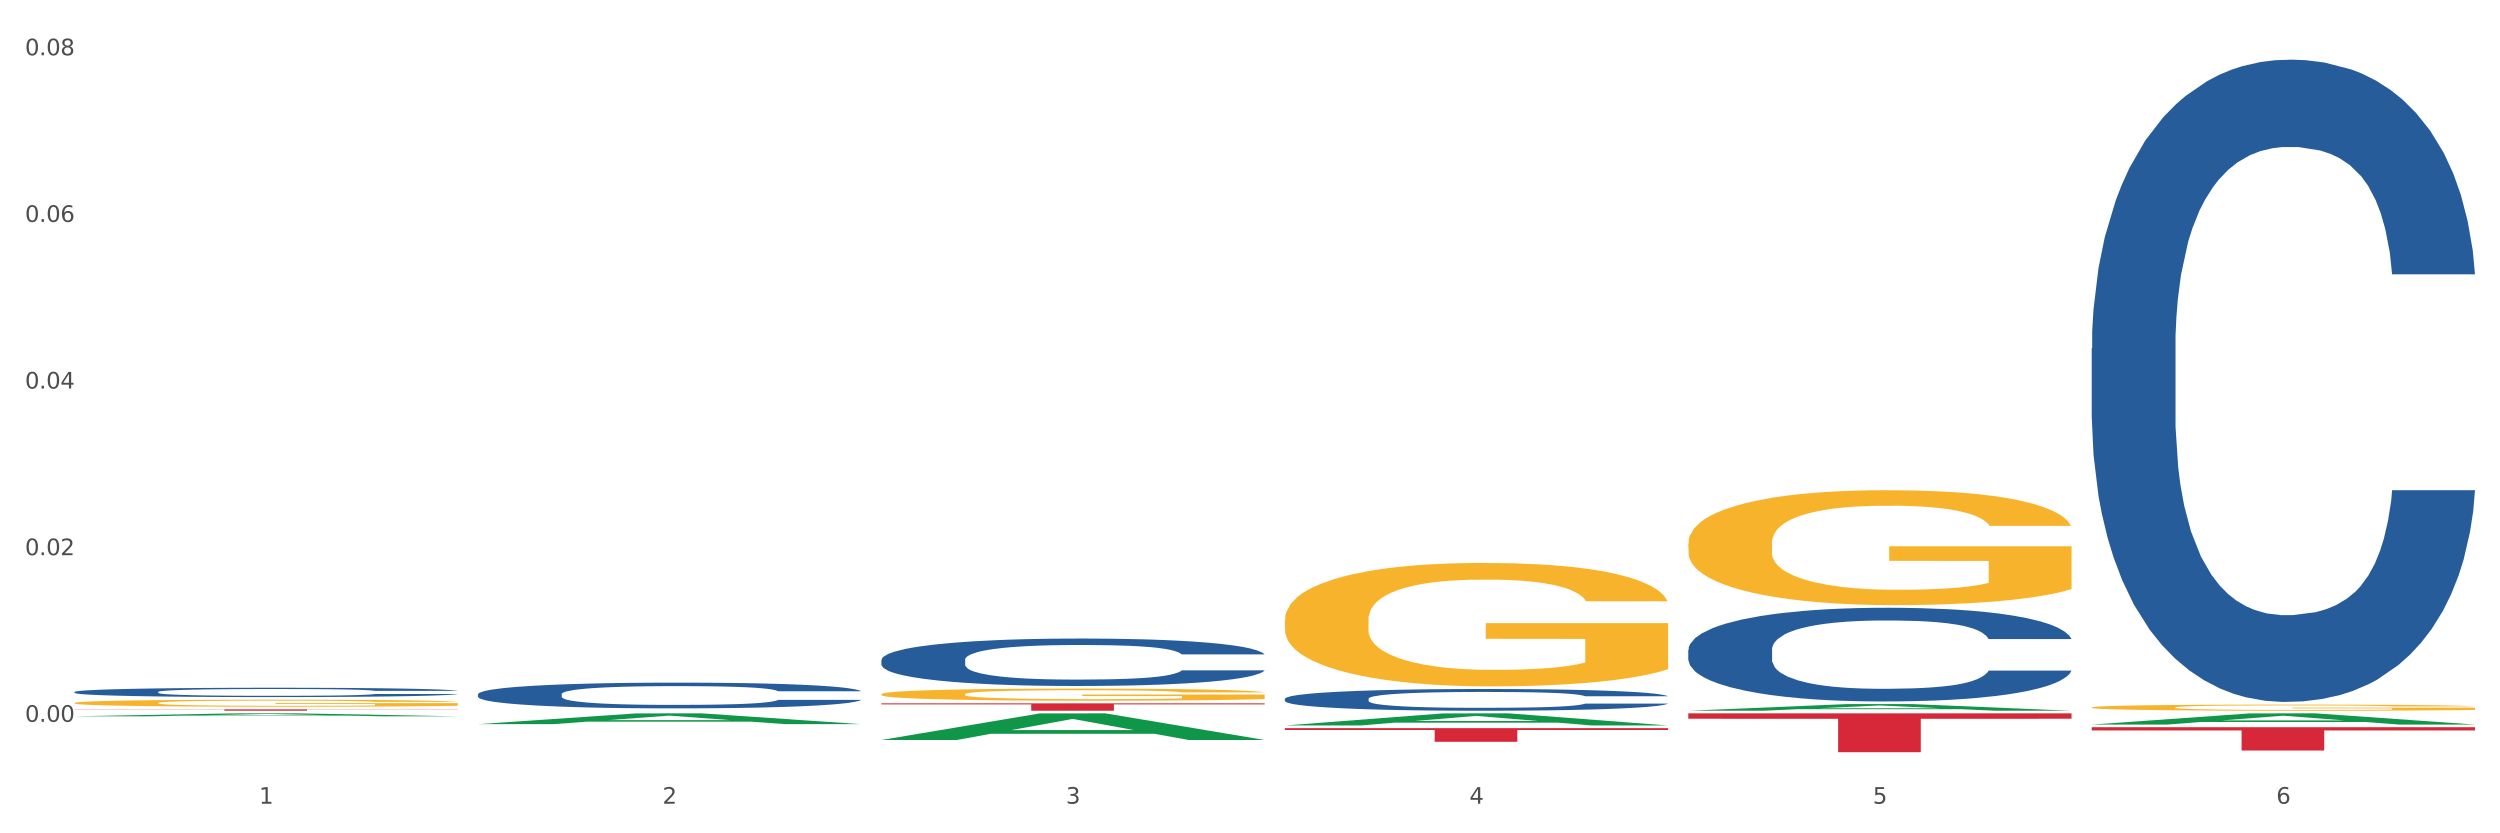
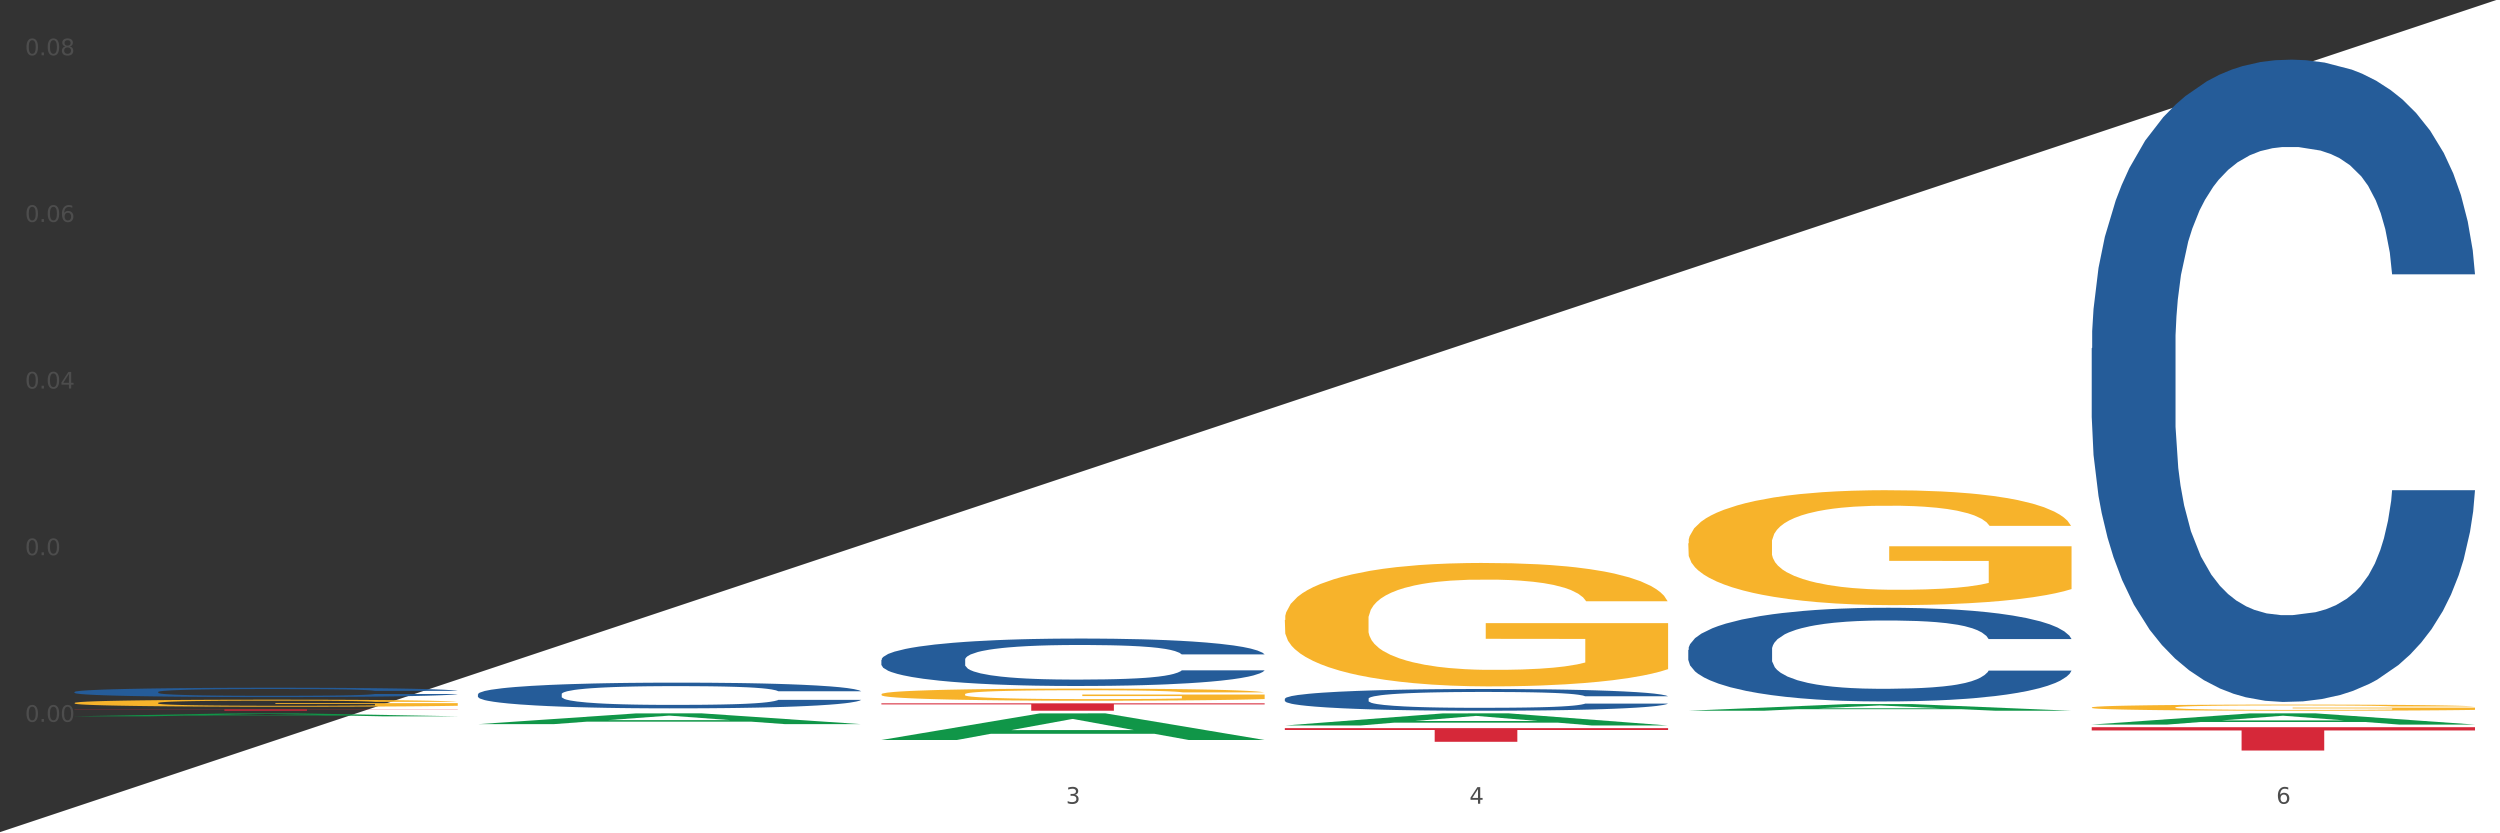
<svg xmlns="http://www.w3.org/2000/svg" xmlns:xlink="http://www.w3.org/1999/xlink" width="1080pt" height="360pt" viewBox="0 0 1080 360" version="1.1">
  <rect x="0" y="0" width="1080" height="360" fill="#333333" stroke="none" />
  <defs>
    <style type="text/css">*{stroke-linejoin: round; stroke-linecap: butt}</style>
  </defs>
  <g id="figure_1">
    <g id="patch_1">
-       <path d="M 0 360  L 1080 360  L 1080 0  L 0 0  z " style="fill: #ffffff; stroke: #ffffff; stroke-linejoin: miter" />
+       <path d="M 0 360  L 1080 360  L 1080 0  z " style="fill: #ffffff; stroke: #ffffff; stroke-linejoin: miter" />
    </g>
    <g id="axes_1">
      <g id="matplotlib.axis_1">
        <g id="xtick_1">
          <g id="text_1">
            <g style="fill: #4d4d4d" transform="translate(111.909 347.204) scale(0.096 -0.096)">
              <defs>
-                 <path id="DejaVuSans-31" d="M 794 531  L 1825 531  L 1825 4091  L 703 3866  L 703 4441  L 1819 4666  L 2450 4666  L 2450 531  L 3481 531  L 3481 0  L 794 0  L 794 531  z " transform="scale(0.016)" />
-               </defs>
+                 </defs>
              <use xlink:href="#DejaVuSans-31" />
            </g>
          </g>
        </g>
        <g id="xtick_2">
          <g id="text_2">
            <g style="fill: #4d4d4d" transform="translate(286.199 347.204) scale(0.096 -0.096)">
              <defs>
-                 <path id="DejaVuSans-32" d="M 1228 531  L 3431 531  L 3431 0  L 469 0  L 469 531  Q 828 903 1448 1529  Q 2069 2156 2228 2338  Q 2531 2678 2651 2914  Q 2772 3150 2772 3378  Q 2772 3750 2511 3984  Q 2250 4219 1831 4219  Q 1534 4219 1204 4116  Q 875 4013 500 3803  L 500 4441  Q 881 4594 1212 4672  Q 1544 4750 1819 4750  Q 2544 4750 2975 4387  Q 3406 4025 3406 3419  Q 3406 3131 3298 2873  Q 3191 2616 2906 2266  Q 2828 2175 2409 1742  Q 1991 1309 1228 531  z " transform="scale(0.016)" />
-               </defs>
+                 </defs>
              <use xlink:href="#DejaVuSans-32" />
            </g>
          </g>
        </g>
        <g id="xtick_3">
          <g id="text_3">
            <g style="fill: #4d4d4d" transform="translate(460.489 347.204) scale(0.096 -0.096)">
              <defs>
                <path id="DejaVuSans-33" d="M 2597 2516  Q 3050 2419 3304 2112  Q 3559 1806 3559 1356  Q 3559 666 3084 287  Q 2609 -91 1734 -91  Q 1441 -91 1130 -33  Q 819 25 488 141  L 488 750  Q 750 597 1062 519  Q 1375 441 1716 441  Q 2309 441 2620 675  Q 2931 909 2931 1356  Q 2931 1769 2642 2001  Q 2353 2234 1838 2234  L 1294 2234  L 1294 2753  L 1863 2753  Q 2328 2753 2575 2939  Q 2822 3125 2822 3475  Q 2822 3834 2567 4026  Q 2313 4219 1838 4219  Q 1578 4219 1281 4162  Q 984 4106 628 3988  L 628 4550  Q 988 4650 1302 4700  Q 1616 4750 1894 4750  Q 2613 4750 3031 4423  Q 3450 4097 3450 3541  Q 3450 3153 3228 2886  Q 3006 2619 2597 2516  z " transform="scale(0.016)" />
              </defs>
              <use xlink:href="#DejaVuSans-33" />
            </g>
          </g>
        </g>
        <g id="xtick_4">
          <g id="text_4">
            <g style="fill: #4d4d4d" transform="translate(634.778 347.204) scale(0.096 -0.096)">
              <defs>
                <path id="DejaVuSans-34" d="M 2419 4116  L 825 1625  L 2419 1625  L 2419 4116  z M 2253 4666  L 3047 4666  L 3047 1625  L 3713 1625  L 3713 1100  L 3047 1100  L 3047 0  L 2419 0  L 2419 1100  L 313 1100  L 313 1709  L 2253 4666  z " transform="scale(0.016)" />
              </defs>
              <use xlink:href="#DejaVuSans-34" />
            </g>
          </g>
        </g>
        <g id="xtick_5">
          <g id="text_5">
            <g style="fill: #4d4d4d" transform="translate(809.068 347.204) scale(0.096 -0.096)">
              <defs>
-                 <path id="DejaVuSans-35" d="M 691 4666  L 3169 4666  L 3169 4134  L 1269 4134  L 1269 2991  Q 1406 3038 1543 3061  Q 1681 3084 1819 3084  Q 2600 3084 3056 2656  Q 3513 2228 3513 1497  Q 3513 744 3044 326  Q 2575 -91 1722 -91  Q 1428 -91 1123 -41  Q 819 9 494 109  L 494 744  Q 775 591 1075 516  Q 1375 441 1709 441  Q 2250 441 2565 725  Q 2881 1009 2881 1497  Q 2881 1984 2565 2268  Q 2250 2553 1709 2553  Q 1456 2553 1204 2497  Q 953 2441 691 2322  L 691 4666  z " transform="scale(0.016)" />
-               </defs>
+                 </defs>
              <use xlink:href="#DejaVuSans-35" />
            </g>
          </g>
        </g>
        <g id="xtick_6">
          <g id="text_6">
            <g style="fill: #4d4d4d" transform="translate(983.358 347.204) scale(0.096 -0.096)">
              <defs>
                <path id="DejaVuSans-36" d="M 2113 2584  Q 1688 2584 1439 2293  Q 1191 2003 1191 1497  Q 1191 994 1439 701  Q 1688 409 2113 409  Q 2538 409 2786 701  Q 3034 994 3034 1497  Q 3034 2003 2786 2293  Q 2538 2584 2113 2584  z M 3366 4563  L 3366 3988  Q 3128 4100 2886 4159  Q 2644 4219 2406 4219  Q 1781 4219 1451 3797  Q 1122 3375 1075 2522  Q 1259 2794 1537 2939  Q 1816 3084 2150 3084  Q 2853 3084 3261 2657  Q 3669 2231 3669 1497  Q 3669 778 3244 343  Q 2819 -91 2113 -91  Q 1303 -91 875 529  Q 447 1150 447 2328  Q 447 3434 972 4092  Q 1497 4750 2381 4750  Q 2619 4750 2861 4703  Q 3103 4656 3366 4563  z " transform="scale(0.016)" />
              </defs>
              <use xlink:href="#DejaVuSans-36" />
            </g>
          </g>
        </g>
        <g id="xtick_7" />
        <g id="xtick_8" />
        <g id="xtick_9" />
        <g id="xtick_10" />
        <g id="xtick_11" />
      </g>
      <g id="matplotlib.axis_2">
        <g id="ytick_1">
          <g id="text_7">
            <g style="fill: #4d4d4d" transform="translate(10.8 311.82) scale(0.096 -0.096)">
              <defs>
                <path id="DejaVuSans-30" d="M 2034 4250  Q 1547 4250 1301 3770  Q 1056 3291 1056 2328  Q 1056 1369 1301 889  Q 1547 409 2034 409  Q 2525 409 2770 889  Q 3016 1369 3016 2328  Q 3016 3291 2770 3770  Q 2525 4250 2034 4250  z M 2034 4750  Q 2819 4750 3233 4129  Q 3647 3509 3647 2328  Q 3647 1150 3233 529  Q 2819 -91 2034 -91  Q 1250 -91 836 529  Q 422 1150 422 2328  Q 422 3509 836 4129  Q 1250 4750 2034 4750  z " transform="scale(0.016)" />
                <path id="DejaVuSans-2e" d="M 684 794  L 1344 794  L 1344 0  L 684 0  L 684 794  z " transform="scale(0.016)" />
              </defs>
              <use xlink:href="#DejaVuSans-30" />
              <use xlink:href="#DejaVuSans-2e" transform="translate(63.623 0)" />
              <use xlink:href="#DejaVuSans-30" transform="translate(95.41 0)" />
              <use xlink:href="#DejaVuSans-30" transform="translate(159.033 0)" />
            </g>
          </g>
        </g>
        <g id="ytick_2">
          <g id="text_8">
            <g style="fill: #4d4d4d" transform="translate(10.8 239.836) scale(0.096 -0.096)">
              <use xlink:href="#DejaVuSans-30" />
              <use xlink:href="#DejaVuSans-2e" transform="translate(63.623 0)" />
              <use xlink:href="#DejaVuSans-30" transform="translate(95.41 0)" />
              <use xlink:href="#DejaVuSans-32" transform="translate(159.033 0)" />
            </g>
          </g>
        </g>
        <g id="ytick_3">
          <g id="text_9">
            <g style="fill: #4d4d4d" transform="translate(10.8 167.853) scale(0.096 -0.096)">
              <use xlink:href="#DejaVuSans-30" />
              <use xlink:href="#DejaVuSans-2e" transform="translate(63.623 0)" />
              <use xlink:href="#DejaVuSans-30" transform="translate(95.41 0)" />
              <use xlink:href="#DejaVuSans-34" transform="translate(159.033 0)" />
            </g>
          </g>
        </g>
        <g id="ytick_4">
          <g id="text_10">
            <g style="fill: #4d4d4d" transform="translate(10.8 95.869) scale(0.096 -0.096)">
              <use xlink:href="#DejaVuSans-30" />
              <use xlink:href="#DejaVuSans-2e" transform="translate(63.623 0)" />
              <use xlink:href="#DejaVuSans-30" transform="translate(95.41 0)" />
              <use xlink:href="#DejaVuSans-36" transform="translate(159.033 0)" />
            </g>
          </g>
        </g>
        <g id="ytick_5">
          <g id="text_11">
            <g style="fill: #4d4d4d" transform="translate(10.8 23.885) scale(0.096 -0.096)">
              <defs>
                <path id="DejaVuSans-38" d="M 2034 2216  Q 1584 2216 1326 1975  Q 1069 1734 1069 1313  Q 1069 891 1326 650  Q 1584 409 2034 409  Q 2484 409 2743 651  Q 3003 894 3003 1313  Q 3003 1734 2745 1975  Q 2488 2216 2034 2216  z M 1403 2484  Q 997 2584 770 2862  Q 544 3141 544 3541  Q 544 4100 942 4425  Q 1341 4750 2034 4750  Q 2731 4750 3128 4425  Q 3525 4100 3525 3541  Q 3525 3141 3298 2862  Q 3072 2584 2669 2484  Q 3125 2378 3379 2068  Q 3634 1759 3634 1313  Q 3634 634 3220 271  Q 2806 -91 2034 -91  Q 1263 -91 848 271  Q 434 634 434 1313  Q 434 1759 690 2068  Q 947 2378 1403 2484  z M 1172 3481  Q 1172 3119 1398 2916  Q 1625 2713 2034 2713  Q 2441 2713 2670 2916  Q 2900 3119 2900 3481  Q 2900 3844 2670 4047  Q 2441 4250 2034 4250  Q 1625 4250 1398 4047  Q 1172 3844 1172 3481  z " transform="scale(0.016)" />
              </defs>
              <use xlink:href="#DejaVuSans-30" />
              <use xlink:href="#DejaVuSans-2e" transform="translate(63.623 0)" />
              <use xlink:href="#DejaVuSans-30" transform="translate(95.41 0)" />
              <use xlink:href="#DejaVuSans-38" transform="translate(159.033 0)" />
            </g>
          </g>
        </g>
        <g id="ytick_6" />
        <g id="ytick_7" />
        <g id="ytick_8" />
        <g id="ytick_9" />
      </g>
      <g id="PolyCollection_1">
        <path d="M 32.175 309.442  L 32.346 309.441  L 100.624 308.174  L 128.96 308.172  L 197.75 309.445  L 164.977 309.445  L 150.126 309.148  L 79.629 309.148  L 79.116 309.153  L 64.778 309.445  L 32.175 309.445  L 32.175 309.442  L 88.505 308.972  L 141.25 308.97  L 115.133 308.444  L 114.792 308.441  L 114.451 308.445  L 88.334 308.97  L 88.505 308.972  L 32.175 309.442  z " clip-path="url(#p8f2e960cee)" style="fill: #109648" />
        <path d="M 903.625 150.44  L 903.82 150.187  L 903.82 143.091  L 904.407 133.462  L 906.56 115.722  L 909.3 102.291  L 913.998 86.579  L 916.542 79.991  L 919.869 72.642  L 926.719 60.731  L 934.548 50.594  L 940.028 45.019  L 944.138 41.471  L 953.336 35.136  L 958.621 32.348  L 964.101 30.068  L 968.798 28.547  L 976.627 26.773  L 982.889 26.013  L 990.131 25.759  L 996.198 26.013  L 1004.222 27.027  L 1015.965 30.068  L 1020.467 31.841  L 1026.534 34.883  L 1032.797 38.937  L 1037.886 42.992  L 1043.757 48.82  L 1049.824 56.423  L 1055.696 66.053  L 1059.806 74.922  L 1063.133 84.299  L 1066.069 95.702  L 1068.221 108.12  L 1069.2 118.51  L 1033.384 118.51  L 1032.405 109.134  L 1030.448 98.997  L 1028.491 92.155  L 1026.338 86.579  L 1023.011 80.244  L 1020.075 76.189  L 1015.182 71.374  L 1010.681 68.333  L 1006.962 66.56  L 1002.461 65.039  L 992.871 63.519  L 986.021 63.519  L 981.715 64.025  L 976.431 65.292  L 971.929 67.066  L 966.645 70.107  L 962.535 73.402  L 958.425 77.71  L 956.076 80.751  L 952.553 86.326  L 950.205 90.888  L 947.073 98.743  L 945.312 104.319  L 942.181 118.763  L 940.811 129.407  L 940.223 136.756  L 939.832 144.865  L 939.832 184.398  L 941.006 202.137  L 941.985 209.74  L 943.551 218.356  L 946.486 229.506  L 950.792 240.403  L 955.294 248.259  L 959.012 253.074  L 962.535 256.622  L 966.058 259.41  L 970.364 261.944  L 973.886 263.464  L 979.171 264.985  L 985.434 265.745  L 990.327 265.745  L 1000.308 264.478  L 1004.81 263.211  L 1009.115 261.437  L 1013.812 258.649  L 1017.531 255.608  L 1019.684 253.328  L 1023.207 248.513  L 1025.947 243.444  L 1028.295 237.616  L 1029.861 232.547  L 1031.623 224.945  L 1032.993 216.329  L 1033.384 211.767  L 1069.2 211.767  L 1068.417 220.89  L 1067.047 229.76  L 1064.307 241.67  L 1062.154 248.513  L 1058.827 256.875  L 1055.304 263.971  L 1050.411 271.827  L 1045.91 277.656  L 1041.213 282.724  L 1036.124 287.285  L 1026.925 293.621  L 1023.598 295.395  L 1016.552 298.436  L 1011.072 300.21  L 1003.048 301.984  L 994.828 302.997  L 986.217 303.251  L 978.584 302.744  L 970.168 301.223  L 964.884 299.703  L 959.012 297.422  L 952.162 293.874  L 945.703 289.566  L 939.636 284.498  L 933.961 278.669  L 928.676 272.08  L 921.826 261.184  L 916.738 250.54  L 913.019 240.657  L 910.475 232.294  L 907.93 221.651  L 906.56 214.301  L 904.407 196.562  L 903.625 180.09  L 903.625 150.44  z " clip-path="url(#p8f2e960cee)" style="fill: #255c99" />
        <path d="M 729.335 280.739  L 729.53 280.702  L 729.53 279.667  L 730.118 278.262  L 732.27 275.674  L 735.01 273.714  L 739.708 271.422  L 742.252 270.461  L 745.579 269.389  L 752.429 267.651  L 760.258 266.172  L 765.738 265.359  L 769.848 264.841  L 779.046 263.917  L 784.331 263.51  L 789.811 263.177  L 794.508 262.956  L 802.337 262.697  L 808.599 262.586  L 815.841 262.549  L 821.908 262.586  L 829.932 262.734  L 841.675 263.177  L 846.177 263.436  L 852.244 263.88  L 858.507 264.471  L 863.596 265.063  L 869.467 265.913  L 875.534 267.023  L 881.406 268.427  L 885.516 269.721  L 888.843 271.089  L 891.779 272.753  L 893.932 274.565  L 894.91 276.081  L 859.094 276.081  L 858.116 274.713  L 856.158 273.234  L 854.201 272.236  L 852.048 271.422  L 848.721 270.498  L 845.785 269.906  L 840.893 269.204  L 836.391 268.76  L 832.673 268.501  L 828.171 268.28  L 818.581 268.058  L 811.731 268.058  L 807.425 268.132  L 802.141 268.317  L 797.639 268.575  L 792.355 269.019  L 788.245 269.5  L 784.135 270.128  L 781.786 270.572  L 778.264 271.385  L 775.915 272.051  L 772.784 273.197  L 771.022 274.01  L 767.891 276.118  L 766.521 277.67  L 765.933 278.743  L 765.542 279.926  L 765.542 285.693  L 766.716 288.281  L 767.695 289.39  L 769.261 290.647  L 772.196 292.274  L 776.502 293.864  L 781.004 295.01  L 784.722 295.713  L 788.245 296.23  L 791.768 296.637  L 796.074 297.007  L 799.597 297.228  L 804.881 297.45  L 811.144 297.561  L 816.037 297.561  L 826.018 297.376  L 830.52 297.191  L 834.825 296.933  L 839.523 296.526  L 843.241 296.082  L 845.394 295.75  L 848.917 295.047  L 851.657 294.308  L 854.006 293.457  L 855.571 292.718  L 857.333 291.609  L 858.703 290.352  L 859.094 289.686  L 894.91 289.686  L 894.127 291.017  L 892.757 292.311  L 890.017 294.049  L 887.864 295.047  L 884.537 296.267  L 881.014 297.302  L 876.121 298.448  L 871.62 299.299  L 866.923 300.038  L 861.834 300.704  L 852.636 301.628  L 849.308 301.887  L 842.263 302.33  L 836.783 302.589  L 828.758 302.848  L 820.538 302.996  L 811.927 303.033  L 804.294 302.959  L 795.878 302.737  L 790.594 302.515  L 784.722 302.183  L 777.872 301.665  L 771.414 301.036  L 765.346 300.297  L 759.671 299.447  L 754.386 298.485  L 747.536 296.896  L 742.448 295.343  L 738.729 293.901  L 736.185 292.681  L 733.64 291.128  L 732.27 290.056  L 730.118 287.468  L 729.335 285.065  L 729.335 280.739  z " clip-path="url(#p8f2e960cee)" style="fill: #255c99" />
        <path d="M 555.045 301.87  L 555.24 301.862  L 555.24 301.621  L 555.828 301.295  L 557.98 300.695  L 560.721 300.24  L 565.418 299.708  L 567.962 299.485  L 571.289 299.237  L 578.139 298.833  L 585.968 298.49  L 591.448 298.302  L 595.558 298.181  L 604.757 297.967  L 610.041 297.873  L 615.521 297.795  L 620.218 297.744  L 628.047 297.684  L 634.31 297.658  L 641.551 297.65  L 647.618 297.658  L 655.643 297.693  L 667.386 297.795  L 671.887 297.855  L 677.954 297.958  L 684.217 298.096  L 689.306 298.233  L 695.177 298.43  L 701.244 298.688  L 707.116 299.014  L 711.226 299.314  L 714.553 299.631  L 717.489 300.017  L 719.642 300.438  L 720.62 300.789  L 684.804 300.789  L 683.826 300.472  L 681.868 300.129  L 679.911 299.897  L 677.758 299.708  L 674.431 299.494  L 671.496 299.357  L 666.603 299.194  L 662.101 299.091  L 658.383 299.031  L 653.881 298.979  L 644.291 298.928  L 637.441 298.928  L 633.135 298.945  L 627.851 298.988  L 623.35 299.048  L 618.065 299.151  L 613.955 299.262  L 609.845 299.408  L 607.497 299.511  L 603.974 299.7  L 601.625 299.854  L 598.494 300.12  L 596.732 300.309  L 593.601 300.798  L 592.231 301.158  L 591.644 301.407  L 591.252 301.681  L 591.252 303.02  L 592.426 303.62  L 593.405 303.877  L 594.971 304.169  L 597.906 304.547  L 602.212 304.915  L 606.714 305.181  L 610.432 305.344  L 613.955 305.464  L 617.478 305.559  L 621.784 305.645  L 625.307 305.696  L 630.591 305.748  L 636.854 305.773  L 641.747 305.773  L 651.728 305.73  L 656.23 305.687  L 660.535 305.627  L 665.233 305.533  L 668.951 305.43  L 671.104 305.353  L 674.627 305.19  L 677.367 305.018  L 679.716 304.821  L 681.281 304.65  L 683.043 304.392  L 684.413 304.1  L 684.804 303.946  L 720.62 303.946  L 719.837 304.255  L 718.467 304.555  L 715.727 304.958  L 713.574 305.19  L 710.247 305.473  L 706.724 305.713  L 701.831 305.979  L 697.33 306.176  L 692.633 306.348  L 687.544 306.502  L 678.346 306.717  L 675.018 306.777  L 667.973 306.88  L 662.493 306.94  L 654.468 307  L 646.248 307.034  L 637.637 307.043  L 630.004 307.026  L 621.588 306.974  L 616.304 306.923  L 610.432 306.846  L 603.582 306.725  L 597.124 306.58  L 591.056 306.408  L 585.381 306.211  L 580.096 305.988  L 573.246 305.619  L 568.158 305.259  L 564.439 304.924  L 561.895 304.641  L 559.35 304.281  L 557.98 304.032  L 555.828 303.431  L 555.045 302.874  L 555.045 301.87  z " clip-path="url(#p8f2e960cee)" style="fill: #255c99" />
        <path d="M 380.755 285.062  L 380.951 285.043  L 380.951 284.519  L 381.538 283.808  L 383.691 282.498  L 386.431 281.506  L 391.128 280.345  L 393.672 279.859  L 396.999 279.316  L 403.849 278.436  L 411.678 277.688  L 417.158 277.276  L 421.268 277.014  L 430.467 276.546  L 435.751 276.34  L 441.231 276.172  L 445.928 276.059  L 453.757 275.928  L 460.02 275.872  L 467.261 275.853  L 473.328 275.872  L 481.353 275.947  L 493.096 276.172  L 497.597 276.303  L 503.664 276.527  L 509.927 276.827  L 515.016 277.126  L 520.887 277.557  L 526.954 278.118  L 532.826 278.829  L 536.936 279.485  L 540.263 280.177  L 543.199 281.019  L 545.352 281.936  L 546.33 282.704  L 510.514 282.704  L 509.536 282.011  L 507.579 281.263  L 505.621 280.757  L 503.469 280.345  L 500.141 279.878  L 497.206 279.578  L 492.313 279.222  L 487.811 278.998  L 484.093 278.867  L 479.591 278.755  L 470.001 278.642  L 463.151 278.642  L 458.845 278.68  L 453.561 278.773  L 449.06 278.904  L 443.775 279.129  L 439.665 279.372  L 435.555 279.69  L 433.207 279.915  L 429.684 280.327  L 427.335 280.664  L 424.204 281.244  L 422.442 281.656  L 419.311 282.723  L 417.941 283.509  L 417.354 284.051  L 416.962 284.65  L 416.962 287.57  L 418.137 288.88  L 419.115 289.442  L 420.681 290.078  L 423.617 290.902  L 427.922 291.707  L 432.424 292.287  L 436.142 292.642  L 439.665 292.905  L 443.188 293.11  L 447.494 293.298  L 451.017 293.41  L 456.301 293.522  L 462.564 293.578  L 467.457 293.578  L 477.438 293.485  L 481.94 293.391  L 486.246 293.26  L 490.943 293.054  L 494.661 292.83  L 496.814 292.661  L 500.337 292.306  L 503.077 291.931  L 505.426 291.501  L 506.991 291.126  L 508.753 290.565  L 510.123 289.929  L 510.514 289.592  L 546.33 289.592  L 545.547 290.265  L 544.177 290.921  L 541.437 291.8  L 539.284 292.306  L 535.957 292.923  L 532.434 293.447  L 527.542 294.028  L 523.04 294.458  L 518.343 294.832  L 513.254 295.169  L 504.056 295.637  L 500.729 295.768  L 493.683 295.993  L 488.203 296.124  L 480.178 296.255  L 471.958 296.33  L 463.347 296.348  L 455.714 296.311  L 447.298 296.199  L 442.014 296.086  L 436.142 295.918  L 429.292 295.656  L 422.834 295.338  L 416.767 294.963  L 411.091 294.533  L 405.806 294.046  L 398.956 293.241  L 393.868 292.455  L 390.149 291.725  L 387.605 291.108  L 385.061 290.322  L 383.691 289.779  L 381.538 288.469  L 380.755 287.252  L 380.755 285.062  z " clip-path="url(#p8f2e960cee)" style="fill: #255c99" />
        <path d="M 206.465 299.893  L 206.661 299.883  L 206.661 299.599  L 207.248 299.213  L 209.401 298.502  L 212.141 297.964  L 216.838 297.335  L 219.382 297.071  L 222.709 296.777  L 229.559 296.299  L 237.388 295.893  L 242.868 295.67  L 246.978 295.528  L 256.177 295.274  L 261.461 295.162  L 266.941 295.071  L 271.638 295.01  L 279.467 294.939  L 285.73 294.909  L 292.971 294.899  L 299.038 294.909  L 307.063 294.949  L 318.806 295.071  L 323.307 295.142  L 329.374 295.264  L 335.637 295.426  L 340.726 295.589  L 346.597 295.822  L 352.664 296.127  L 358.536 296.513  L 362.646 296.868  L 365.973 297.243  L 368.909 297.7  L 371.062 298.198  L 372.04 298.614  L 336.224 298.614  L 335.246 298.238  L 333.289 297.832  L 331.331 297.558  L 329.179 297.335  L 325.851 297.081  L 322.916 296.919  L 318.023 296.726  L 313.521 296.604  L 309.803 296.533  L 305.301 296.472  L 295.711 296.411  L 288.861 296.411  L 284.555 296.431  L 279.271 296.482  L 274.77 296.553  L 269.485 296.675  L 265.375 296.807  L 261.265 296.98  L 258.917 297.101  L 255.394 297.325  L 253.045 297.507  L 249.914 297.822  L 248.152 298.045  L 245.021 298.624  L 243.651 299.05  L 243.064 299.345  L 242.672 299.67  L 242.672 301.253  L 243.847 301.964  L 244.825 302.268  L 246.391 302.613  L 249.327 303.06  L 253.632 303.497  L 258.134 303.811  L 261.852 304.004  L 265.375 304.146  L 268.898 304.258  L 273.204 304.359  L 276.727 304.42  L 282.011 304.481  L 288.274 304.512  L 293.167 304.512  L 303.148 304.461  L 307.65 304.41  L 311.956 304.339  L 316.653 304.227  L 320.371 304.106  L 322.524 304.014  L 326.047 303.821  L 328.787 303.618  L 331.136 303.385  L 332.701 303.182  L 334.463 302.877  L 335.833 302.532  L 336.224 302.349  L 372.04 302.349  L 371.257 302.715  L 369.887 303.07  L 367.147 303.547  L 364.995 303.821  L 361.667 304.156  L 358.145 304.441  L 353.252 304.755  L 348.75 304.989  L 344.053 305.192  L 338.964 305.374  L 329.766 305.628  L 326.439 305.699  L 319.393 305.821  L 313.913 305.892  L 305.888 305.963  L 297.668 306.004  L 289.057 306.014  L 281.424 305.994  L 273.008 305.933  L 267.724 305.872  L 261.852 305.781  L 255.002 305.638  L 248.544 305.466  L 242.477 305.263  L 236.801 305.029  L 231.517 304.765  L 224.666 304.329  L 219.578 303.903  L 215.859 303.507  L 213.315 303.172  L 210.771 302.745  L 209.401 302.451  L 207.248 301.74  L 206.465 301.081  L 206.465 299.893  z " clip-path="url(#p8f2e960cee)" style="fill: #255c99" />
        <path d="M 32.175 298.917  L 32.371 298.913  L 32.371 298.81  L 32.958 298.671  L 35.111 298.413  L 37.851 298.218  L 42.548 297.99  L 45.092 297.894  L 48.419 297.787  L 55.269 297.615  L 63.098 297.467  L 68.578 297.386  L 72.688 297.335  L 81.887 297.243  L 87.171 297.202  L 92.651 297.169  L 97.348 297.147  L 105.177 297.122  L 111.44 297.11  L 118.681 297.107  L 124.748 297.11  L 132.773 297.125  L 144.516 297.169  L 149.017 297.195  L 155.084 297.239  L 161.347 297.298  L 166.436 297.357  L 172.307 297.442  L 178.375 297.552  L 184.246 297.692  L 188.356 297.821  L 191.683 297.957  L 194.619 298.122  L 196.772 298.303  L 197.75 298.453  L 161.934 298.453  L 160.956 298.317  L 158.999 298.17  L 157.042 298.071  L 154.889 297.99  L 151.562 297.898  L 148.626 297.839  L 143.733 297.769  L 139.231 297.725  L 135.513 297.699  L 131.011 297.677  L 121.421 297.655  L 114.571 297.655  L 110.266 297.662  L 104.981 297.681  L 100.48 297.707  L 95.195 297.751  L 91.085 297.799  L 86.975 297.861  L 84.627 297.905  L 81.104 297.986  L 78.755 298.052  L 75.624 298.166  L 73.862 298.247  L 70.731 298.457  L 69.361 298.612  L 68.774 298.718  L 68.382 298.836  L 68.382 299.41  L 69.557 299.668  L 70.535 299.778  L 72.101 299.903  L 75.037 300.065  L 79.342 300.223  L 83.844 300.337  L 87.563 300.407  L 91.085 300.459  L 94.608 300.499  L 98.914 300.536  L 102.437 300.558  L 107.721 300.58  L 113.984 300.591  L 118.877 300.591  L 128.859 300.573  L 133.36 300.554  L 137.666 300.529  L 142.363 300.488  L 146.081 300.444  L 148.234 300.411  L 151.757 300.341  L 154.497 300.267  L 156.846 300.183  L 158.412 300.109  L 160.173 299.999  L 161.543 299.874  L 161.934 299.807  L 197.75 299.807  L 196.968 299.94  L 195.598 300.069  L 192.858 300.242  L 190.705 300.341  L 187.377 300.462  L 183.855 300.565  L 178.962 300.679  L 174.46 300.764  L 169.763 300.838  L 164.674 300.904  L 155.476 300.996  L 152.149 301.022  L 145.103 301.066  L 139.623 301.091  L 131.599 301.117  L 123.378 301.132  L 114.767 301.136  L 107.134 301.128  L 98.718 301.106  L 93.434 301.084  L 87.563 301.051  L 80.712 300.999  L 74.254 300.937  L 68.187 300.863  L 62.511 300.779  L 57.227 300.683  L 50.377 300.525  L 45.288 300.37  L 41.569 300.227  L 39.025 300.105  L 36.481 299.951  L 35.111 299.844  L 32.958 299.587  L 32.175 299.347  L 32.175 298.917  z " clip-path="url(#p8f2e960cee)" style="fill: #255c99" />
        <path d="M 32.175 303.674  L 32.37 303.672  L 32.37 303.571  L 32.761 303.485  L 34.716 303.276  L 37.649 303.104  L 39.799 303.012  L 41.949 302.936  L 44.491 302.861  L 47.618 302.783  L 53.287 302.669  L 56.806 302.611  L 61.107 302.549  L 68.926 302.46  L 74.595 302.41  L 80.46 302.368  L 90.038 302.318  L 96.294 302.296  L 102.94 302.279  L 110.955 302.268  L 117.015 302.265  L 130.308 302.274  L 141.646 302.299  L 147.12 302.318  L 154.157 302.352  L 157.872 302.374  L 163.932 302.418  L 170.187 302.477  L 174.488 302.527  L 180.939 302.622  L 185.826 302.716  L 190.322 302.833  L 192.668 302.914  L 194.427 302.989  L 195.991 303.076  L 197.555 303.212  L 162.368 303.212  L 160.999 303.115  L 158.849 303.023  L 155.721 302.934  L 152.984 302.878  L 148.293 302.808  L 143.992 302.764  L 139.496 302.73  L 134.022 302.703  L 129.722 302.689  L 123.662 302.677  L 111.737 302.68  L 103.722 302.703  L 98.249 302.73  L 94.73 302.755  L 91.602 302.783  L 88.084 302.822  L 83.978 302.881  L 81.046 302.934  L 78.114 303.001  L 75.768 303.067  L 73.618 303.145  L 71.858 303.229  L 70.49 303.315  L 69.317 303.421  L 68.34 303.597  L 68.34 303.978  L 68.731 304.064  L 69.708 304.179  L 70.881 304.265  L 72.836 304.368  L 74.595 304.438  L 77.918 304.538  L 81.633 304.621  L 84.565 304.674  L 87.497 304.719  L 92.58 304.78  L 98.249 304.83  L 103.136 304.861  L 109.782 304.889  L 114.279 304.9  L 118.188 304.905  L 127.767 304.905  L 134.609 304.897  L 142.233 304.878  L 148.097 304.853  L 152.984 304.822  L 158.458 304.772  L 161.977 304.724  L 161.977 304.142  L 118.97 304.14  L 118.97 303.752  L 197.75 303.752  L 197.75 304.889  L 194.427 304.947  L 190.713 305  L 186.803 305.048  L 180.939 305.106  L 173.901 305.162  L 167.646 305.201  L 160.999 305.234  L 153.18 305.265  L 143.015 305.293  L 136.759 305.304  L 128.94 305.312  L 119.752 305.315  L 111.737 305.309  L 103.918 305.295  L 95.707 305.27  L 87.693 305.234  L 81.633 305.198  L 75.573 305.153  L 69.122 305.095  L 64.039 305.039  L 60.129 304.989  L 55.829 304.925  L 51.137 304.841  L 47.618 304.766  L 44.491 304.688  L 41.167 304.588  L 38.821 304.502  L 36.476 304.393  L 35.107 304.312  L 33.543 304.187  L 32.37 304.011  L 32.175 303.674  z " clip-path="url(#p8f2e960cee)" style="fill: #f7b32b" />
        <path d="M 903.625 305.611  L 903.82 305.608  L 903.82 305.521  L 904.211 305.445  L 906.166 305.263  L 909.098 305.112  L 911.248 305.032  L 913.399 304.966  L 915.94 304.901  L 919.068 304.833  L 924.737 304.733  L 928.256 304.682  L 932.556 304.628  L 940.376 304.551  L 946.045 304.507  L 951.909 304.47  L 961.488 304.427  L 967.744 304.407  L 974.39 304.393  L 982.405 304.383  L 988.465 304.38  L 1001.758 304.388  L 1013.096 304.41  L 1018.569 304.427  L 1025.607 304.456  L 1029.321 304.475  L 1035.381 304.514  L 1041.637 304.565  L 1045.937 304.609  L 1052.388 304.692  L 1057.275 304.774  L 1061.772 304.876  L 1064.117 304.947  L 1065.877 305.013  L 1067.441 305.088  L 1069.005 305.207  L 1033.817 305.207  L 1032.449 305.122  L 1030.299 305.042  L 1027.171 304.964  L 1024.434 304.915  L 1019.742 304.855  L 1015.442 304.816  L 1010.946 304.786  L 1005.472 304.762  L 1001.171 304.75  L 995.111 304.74  L 983.187 304.743  L 975.172 304.762  L 969.698 304.786  L 966.18 304.808  L 963.052 304.833  L 959.533 304.867  L 955.428 304.918  L 952.496 304.964  L 949.563 305.022  L 947.218 305.081  L 945.067 305.149  L 943.308 305.222  L 941.94 305.297  L 940.767 305.389  L 939.789 305.543  L 939.789 305.876  L 940.18 305.951  L 941.158 306.051  L 942.331 306.126  L 944.285 306.216  L 946.045 306.277  L 949.368 306.364  L 953.082 306.437  L 956.014 306.484  L 958.947 306.523  L 964.029 306.576  L 969.698 306.62  L 974.585 306.647  L 981.232 306.671  L 985.728 306.681  L 989.638 306.685  L 999.217 306.685  L 1006.058 306.678  L 1013.682 306.661  L 1019.547 306.639  L 1024.434 306.612  L 1029.908 306.569  L 1033.426 306.527  L 1033.426 306.019  L 990.42 306.017  L 990.42 305.679  L 1069.2 305.679  L 1069.2 306.671  L 1065.877 306.722  L 1062.163 306.768  L 1058.253 306.809  L 1052.388 306.86  L 1045.351 306.909  L 1039.095 306.943  L 1032.449 306.972  L 1024.63 306.999  L 1014.464 307.023  L 1008.209 307.033  L 1000.389 307.04  L 991.202 307.043  L 983.187 307.038  L 975.367 307.026  L 967.157 307.004  L 959.142 306.972  L 953.082 306.941  L 947.022 306.902  L 940.571 306.851  L 935.489 306.802  L 931.579 306.758  L 927.278 306.702  L 922.587 306.629  L 919.068 306.564  L 915.94 306.496  L 912.617 306.408  L 910.271 306.333  L 907.925 306.238  L 906.557 306.168  L 904.993 306.058  L 903.82 305.905  L 903.625 305.611  z " clip-path="url(#p8f2e960cee)" style="fill: #f7b32b" />
        <path d="M 32.175 306.445  L 197.75 306.445  L 197.75 306.528  L 132.619 306.528  L 132.619 307.043  L 96.914 307.043  L 96.914 306.528  L 32.175 306.528  L 32.175 306.445  L 32.175 306.445  z " clip-path="url(#p8f2e960cee)" style="fill: #d62839" />
        <path d="M 380.755 303.851  L 546.33 303.851  L 546.33 304.295  L 481.199 304.298  L 481.199 307.043  L 445.494 307.043  L 445.494 304.298  L 380.755 304.295  L 380.755 303.854  L 380.755 303.851  z " clip-path="url(#p8f2e960cee)" style="fill: #d62839" />
        <path d="M 555.045 314.544  L 720.62 314.544  L 720.62 315.368  L 655.489 315.374  L 655.489 320.472  L 619.784 320.472  L 619.784 315.374  L 555.045 315.368  L 555.045 314.55  L 555.045 314.544  z " clip-path="url(#p8f2e960cee)" style="fill: #d62839" />
        <path d="M 903.625 314.15  L 1069.2 314.15  L 1069.2 315.552  L 1004.068 315.562  L 1004.068 324.244  L 968.364 324.244  L 968.364 315.562  L 903.625 315.552  L 903.625 314.159  L 903.625 314.15  z " clip-path="url(#p8f2e960cee)" style="fill: #d62839" />
        <path d="M 729.335 234.712  L 729.53 234.667  L 729.53 233.034  L 729.921 231.629  L 731.876 228.228  L 734.808 225.416  L 736.959 223.92  L 739.109 222.696  L 741.65 221.472  L 744.778 220.202  L 750.447 218.343  L 753.966 217.391  L 758.266 216.393  L 766.086 214.942  L 771.755 214.126  L 777.619 213.446  L 787.198 212.63  L 793.454 212.267  L 800.1 211.995  L 808.115 211.813  L 814.175 211.768  L 827.468 211.904  L 838.806 212.312  L 844.28 212.63  L 851.317 213.174  L 855.031 213.536  L 861.091 214.262  L 867.347 215.214  L 871.647 216.03  L 878.098 217.572  L 882.986 219.114  L 887.482 221.018  L 889.827 222.333  L 891.587 223.557  L 893.151 224.963  L 894.715 227.185  L 859.527 227.185  L 858.159 225.598  L 856.009 224.101  L 852.881 222.65  L 850.144 221.744  L 845.452 220.61  L 841.152 219.885  L 836.656 219.34  L 831.182 218.887  L 826.881 218.66  L 820.821 218.479  L 808.897 218.524  L 800.882 218.887  L 795.408 219.34  L 791.89 219.748  L 788.762 220.202  L 785.243 220.837  L 781.138 221.789  L 778.206 222.65  L 775.274 223.739  L 772.928 224.827  L 770.777 226.097  L 769.018 227.457  L 767.65 228.863  L 766.477 230.586  L 765.499 233.442  L 765.499 239.654  L 765.89 241.06  L 766.868 242.919  L 768.041 244.325  L 769.995 246.002  L 771.755 247.136  L 775.078 248.768  L 778.792 250.129  L 781.725 250.99  L 784.657 251.716  L 789.739 252.713  L 795.408 253.53  L 800.296 254.028  L 806.942 254.482  L 811.438 254.663  L 815.348 254.754  L 824.927 254.754  L 831.769 254.618  L 839.392 254.3  L 845.257 253.892  L 850.144 253.393  L 855.618 252.577  L 859.136 251.806  L 859.136 242.33  L 816.13 242.284  L 816.13 235.982  L 894.91 235.982  L 894.91 254.482  L 891.587 255.434  L 887.873 256.295  L 883.963 257.066  L 878.098 258.019  L 871.061 258.925  L 864.805 259.56  L 858.159 260.104  L 850.34 260.603  L 840.174 261.057  L 833.919 261.238  L 826.1 261.374  L 816.912 261.419  L 808.897 261.329  L 801.077 261.102  L 792.867 260.694  L 784.852 260.104  L 778.792 259.515  L 772.732 258.789  L 766.281 257.837  L 761.199 256.93  L 757.289 256.114  L 752.988 255.071  L 748.297 253.711  L 744.778 252.487  L 741.65 251.217  L 738.327 249.585  L 735.981 248.179  L 733.635 246.411  L 732.267 245.096  L 730.703 243.055  L 729.53 240.198  L 729.335 234.712  z " clip-path="url(#p8f2e960cee)" style="fill: #f7b32b" />
        <path d="M 555.045 267.836  L 555.24 267.787  L 555.24 266.034  L 555.631 264.525  L 557.586 260.872  L 560.518 257.853  L 562.669 256.246  L 564.819 254.931  L 567.36 253.616  L 570.488 252.252  L 576.157 250.256  L 579.676 249.233  L 583.976 248.162  L 591.796 246.603  L 597.465 245.727  L 603.329 244.996  L 612.908 244.12  L 619.164 243.73  L 625.81 243.438  L 633.825 243.243  L 639.885 243.194  L 653.178 243.341  L 664.516 243.779  L 669.99 244.12  L 677.027 244.704  L 680.741 245.094  L 686.801 245.873  L 693.057 246.896  L 697.358 247.772  L 703.808 249.428  L 708.696 251.084  L 713.192 253.129  L 715.538 254.541  L 717.297 255.856  L 718.861 257.366  L 720.425 259.752  L 685.237 259.752  L 683.869 258.048  L 681.719 256.441  L 678.591 254.882  L 675.854 253.908  L 671.163 252.691  L 666.862 251.912  L 662.366 251.327  L 656.892 250.84  L 652.592 250.597  L 646.532 250.402  L 634.607 250.451  L 626.592 250.84  L 621.119 251.327  L 617.6 251.765  L 614.472 252.252  L 610.953 252.934  L 606.848 253.957  L 603.916 254.882  L 600.984 256.051  L 598.638 257.22  L 596.487 258.583  L 594.728 260.044  L 593.36 261.554  L 592.187 263.405  L 591.209 266.473  L 591.209 273.144  L 591.6 274.654  L 592.578 276.651  L 593.751 278.16  L 595.706 279.962  L 597.465 281.18  L 600.788 282.933  L 604.502 284.394  L 607.435 285.319  L 610.367 286.098  L 615.449 287.17  L 621.119 288.046  L 626.006 288.582  L 632.652 289.069  L 637.148 289.264  L 641.058 289.361  L 650.637 289.361  L 657.479 289.215  L 665.103 288.874  L 670.967 288.436  L 675.854 287.9  L 681.328 287.024  L 684.846 286.196  L 684.846 276.018  L 641.84 275.969  L 641.84 269.2  L 720.62 269.2  L 720.62 289.069  L 717.297 290.092  L 713.583 291.017  L 709.673 291.845  L 703.808 292.868  L 696.771 293.842  L 690.516 294.523  L 683.869 295.108  L 676.05 295.643  L 665.884 296.13  L 659.629 296.325  L 651.81 296.471  L 642.622 296.52  L 634.607 296.423  L 626.788 296.179  L 618.577 295.741  L 610.562 295.108  L 604.502 294.475  L 598.442 293.695  L 591.991 292.673  L 586.909 291.699  L 582.999 290.822  L 578.698 289.702  L 574.007 288.241  L 570.488 286.926  L 567.36 285.563  L 564.037 283.81  L 561.691 282.3  L 559.345 280.401  L 557.977 278.988  L 556.413 276.797  L 555.24 273.729  L 555.045 267.836  z " clip-path="url(#p8f2e960cee)" style="fill: #f7b32b" />
        <path d="M 380.755 299.901  L 380.95 299.896  L 380.95 299.724  L 381.341 299.575  L 383.296 299.216  L 386.228 298.919  L 388.379 298.761  L 390.529 298.632  L 393.07 298.503  L 396.198 298.369  L 401.867 298.172  L 405.386 298.072  L 409.687 297.967  L 417.506 297.813  L 423.175 297.727  L 429.04 297.655  L 438.618 297.569  L 444.874 297.531  L 451.52 297.502  L 459.535 297.483  L 465.595 297.478  L 478.888 297.492  L 490.226 297.536  L 495.7 297.569  L 502.737 297.627  L 506.451 297.665  L 512.511 297.741  L 518.767 297.842  L 523.068 297.928  L 529.519 298.091  L 534.406 298.254  L 538.902 298.455  L 541.248 298.594  L 543.007 298.723  L 544.571 298.872  L 546.135 299.106  L 510.948 299.106  L 509.579 298.939  L 507.429 298.781  L 504.301 298.627  L 501.564 298.532  L 496.873 298.412  L 492.572 298.335  L 488.076 298.278  L 482.602 298.23  L 478.302 298.206  L 472.242 298.187  L 460.317 298.192  L 452.302 298.23  L 446.829 298.278  L 443.31 298.321  L 440.182 298.369  L 436.663 298.436  L 432.558 298.536  L 429.626 298.627  L 426.694 298.742  L 424.348 298.857  L 422.198 298.991  L 420.438 299.135  L 419.07 299.283  L 417.897 299.465  L 416.919 299.767  L 416.919 300.423  L 417.31 300.571  L 418.288 300.768  L 419.461 300.916  L 421.416 301.093  L 423.175 301.213  L 426.498 301.385  L 430.212 301.529  L 433.145 301.62  L 436.077 301.697  L 441.16 301.802  L 446.829 301.888  L 451.716 301.941  L 458.362 301.989  L 462.858 302.008  L 466.768 302.017  L 476.347 302.017  L 483.189 302.003  L 490.813 301.97  L 496.677 301.927  L 501.564 301.874  L 507.038 301.788  L 510.557 301.706  L 510.557 300.705  L 467.55 300.701  L 467.55 300.035  L 546.33 300.035  L 546.33 301.989  L 543.007 302.089  L 539.293 302.18  L 535.383 302.262  L 529.519 302.362  L 522.481 302.458  L 516.226 302.525  L 509.579 302.583  L 501.76 302.635  L 491.595 302.683  L 485.339 302.702  L 477.52 302.717  L 468.332 302.721  L 460.317 302.712  L 452.498 302.688  L 444.287 302.645  L 436.272 302.583  L 430.212 302.52  L 424.152 302.444  L 417.701 302.343  L 412.619 302.247  L 408.709 302.161  L 404.408 302.051  L 399.717 301.907  L 396.198 301.778  L 393.07 301.644  L 389.747 301.472  L 387.401 301.323  L 385.055 301.136  L 383.687 300.998  L 382.123 300.782  L 380.95 300.48  L 380.755 299.901  z " clip-path="url(#p8f2e960cee)" style="fill: #f7b32b" />
-         <path d="M 729.335 308.172  L 894.91 308.172  L 894.91 310.504  L 829.779 310.52  L 829.779 324.95  L 794.074 324.95  L 794.074 310.52  L 729.335 310.504  L 729.335 308.188  L 729.335 308.172  z " clip-path="url(#p8f2e960cee)" style="fill: #d62839" />
        <path d="M 903.625 313.011  L 903.795 313.006  L 972.074 308.177  L 1000.409 308.172  L 1069.2 313.02  L 1036.426 313.02  L 1021.576 311.891  L 951.078 311.891  L 950.566 311.909  L 936.228 313.02  L 903.625 313.02  L 903.625 313.011  L 959.954 311.218  L 1012.7 311.213  L 986.583 309.206  L 986.242 309.197  L 985.9 309.21  L 959.784 311.213  L 959.954 311.218  L 903.625 313.011  z " clip-path="url(#p8f2e960cee)" style="fill: #109648" />
        <path d="M 555.045 313.405  L 555.215 313.4  L 623.494 308.177  L 651.83 308.172  L 720.62 313.415  L 687.846 313.415  L 672.996 312.194  L 602.498 312.194  L 601.986 312.214  L 587.648 313.415  L 555.045 313.415  L 555.045 313.405  L 611.375 311.466  L 664.12 311.461  L 638.003 309.29  L 637.662 309.28  L 637.32 309.295  L 611.204 311.461  L 611.375 311.466  L 555.045 313.405  z " clip-path="url(#p8f2e960cee)" style="fill: #109648" />
        <path d="M 729.335 307.037  L 729.505 307.035  L 797.784 304.165  L 826.119 304.163  L 894.91 307.043  L 862.136 307.043  L 847.286 306.372  L 776.788 306.372  L 776.276 306.383  L 761.938 307.043  L 729.335 307.043  L 729.335 307.037  L 785.664 305.972  L 838.41 305.969  L 812.293 304.777  L 811.952 304.771  L 811.61 304.779  L 785.494 305.969  L 785.664 305.972  L 729.335 307.037  z " clip-path="url(#p8f2e960cee)" style="fill: #109648" />
        <path d="M 206.465 312.83  L 206.636 312.826  L 274.914 308.177  L 303.25 308.172  L 372.04 312.839  L 339.267 312.839  L 324.416 311.752  L 253.918 311.752  L 253.406 311.77  L 239.068 312.839  L 206.465 312.839  L 206.465 312.83  L 262.795 311.104  L 315.54 311.099  L 289.423 309.167  L 289.082 309.158  L 288.741 309.171  L 262.624 311.099  L 262.795 311.104  L 206.465 312.83  z " clip-path="url(#p8f2e960cee)" style="fill: #109648" />
        <path d="M 380.755 319.663  L 380.926 319.652  L 449.204 308.183  L 477.54 308.172  L 546.33 319.684  L 513.557 319.684  L 498.706 317.003  L 428.208 317.003  L 427.696 317.047  L 413.358 319.684  L 380.755 319.684  L 380.755 319.663  L 437.085 315.404  L 489.83 315.393  L 463.713 310.626  L 463.372 310.605  L 463.03 310.637  L 436.914 315.393  L 437.085 315.404  L 380.755 319.663  z " clip-path="url(#p8f2e960cee)" style="fill: #109648" />
      </g>
    </g>
  </g>
  <defs>
    <clipPath id="p8f2e960cee">
      <rect x="32.175" y="10.8" width="1037.025" height="329.109" />
    </clipPath>
  </defs>
</svg>